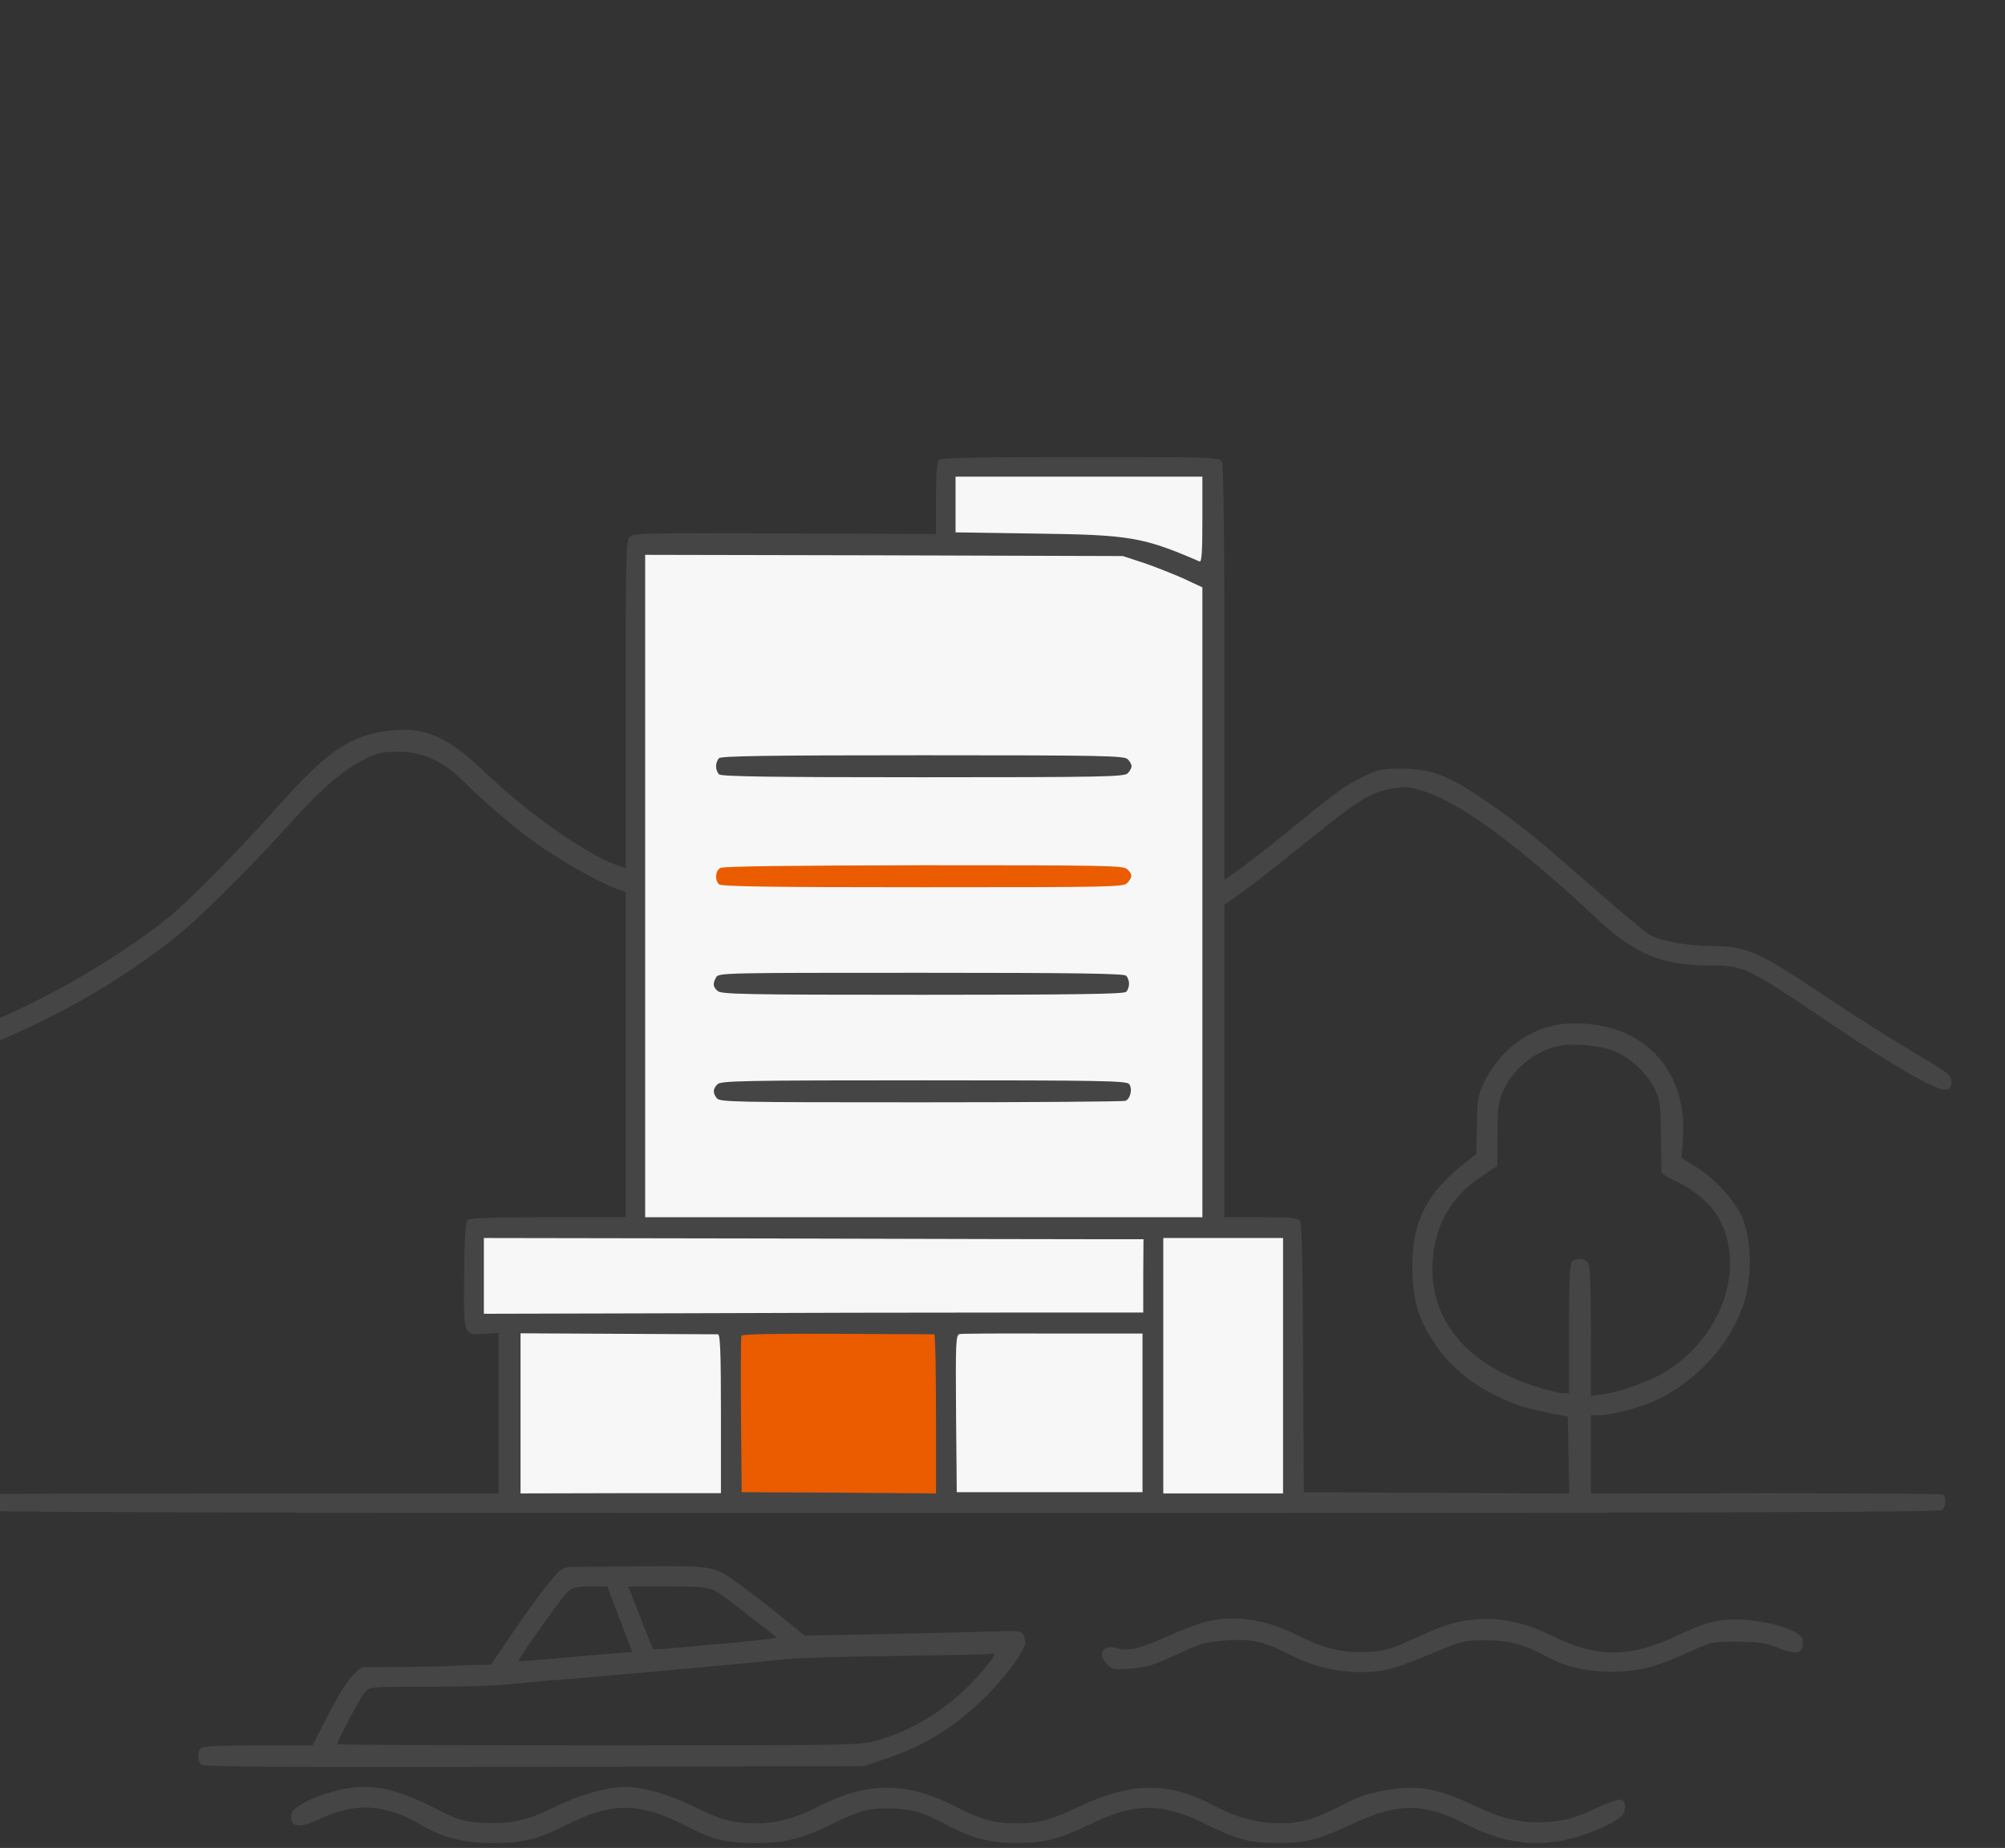
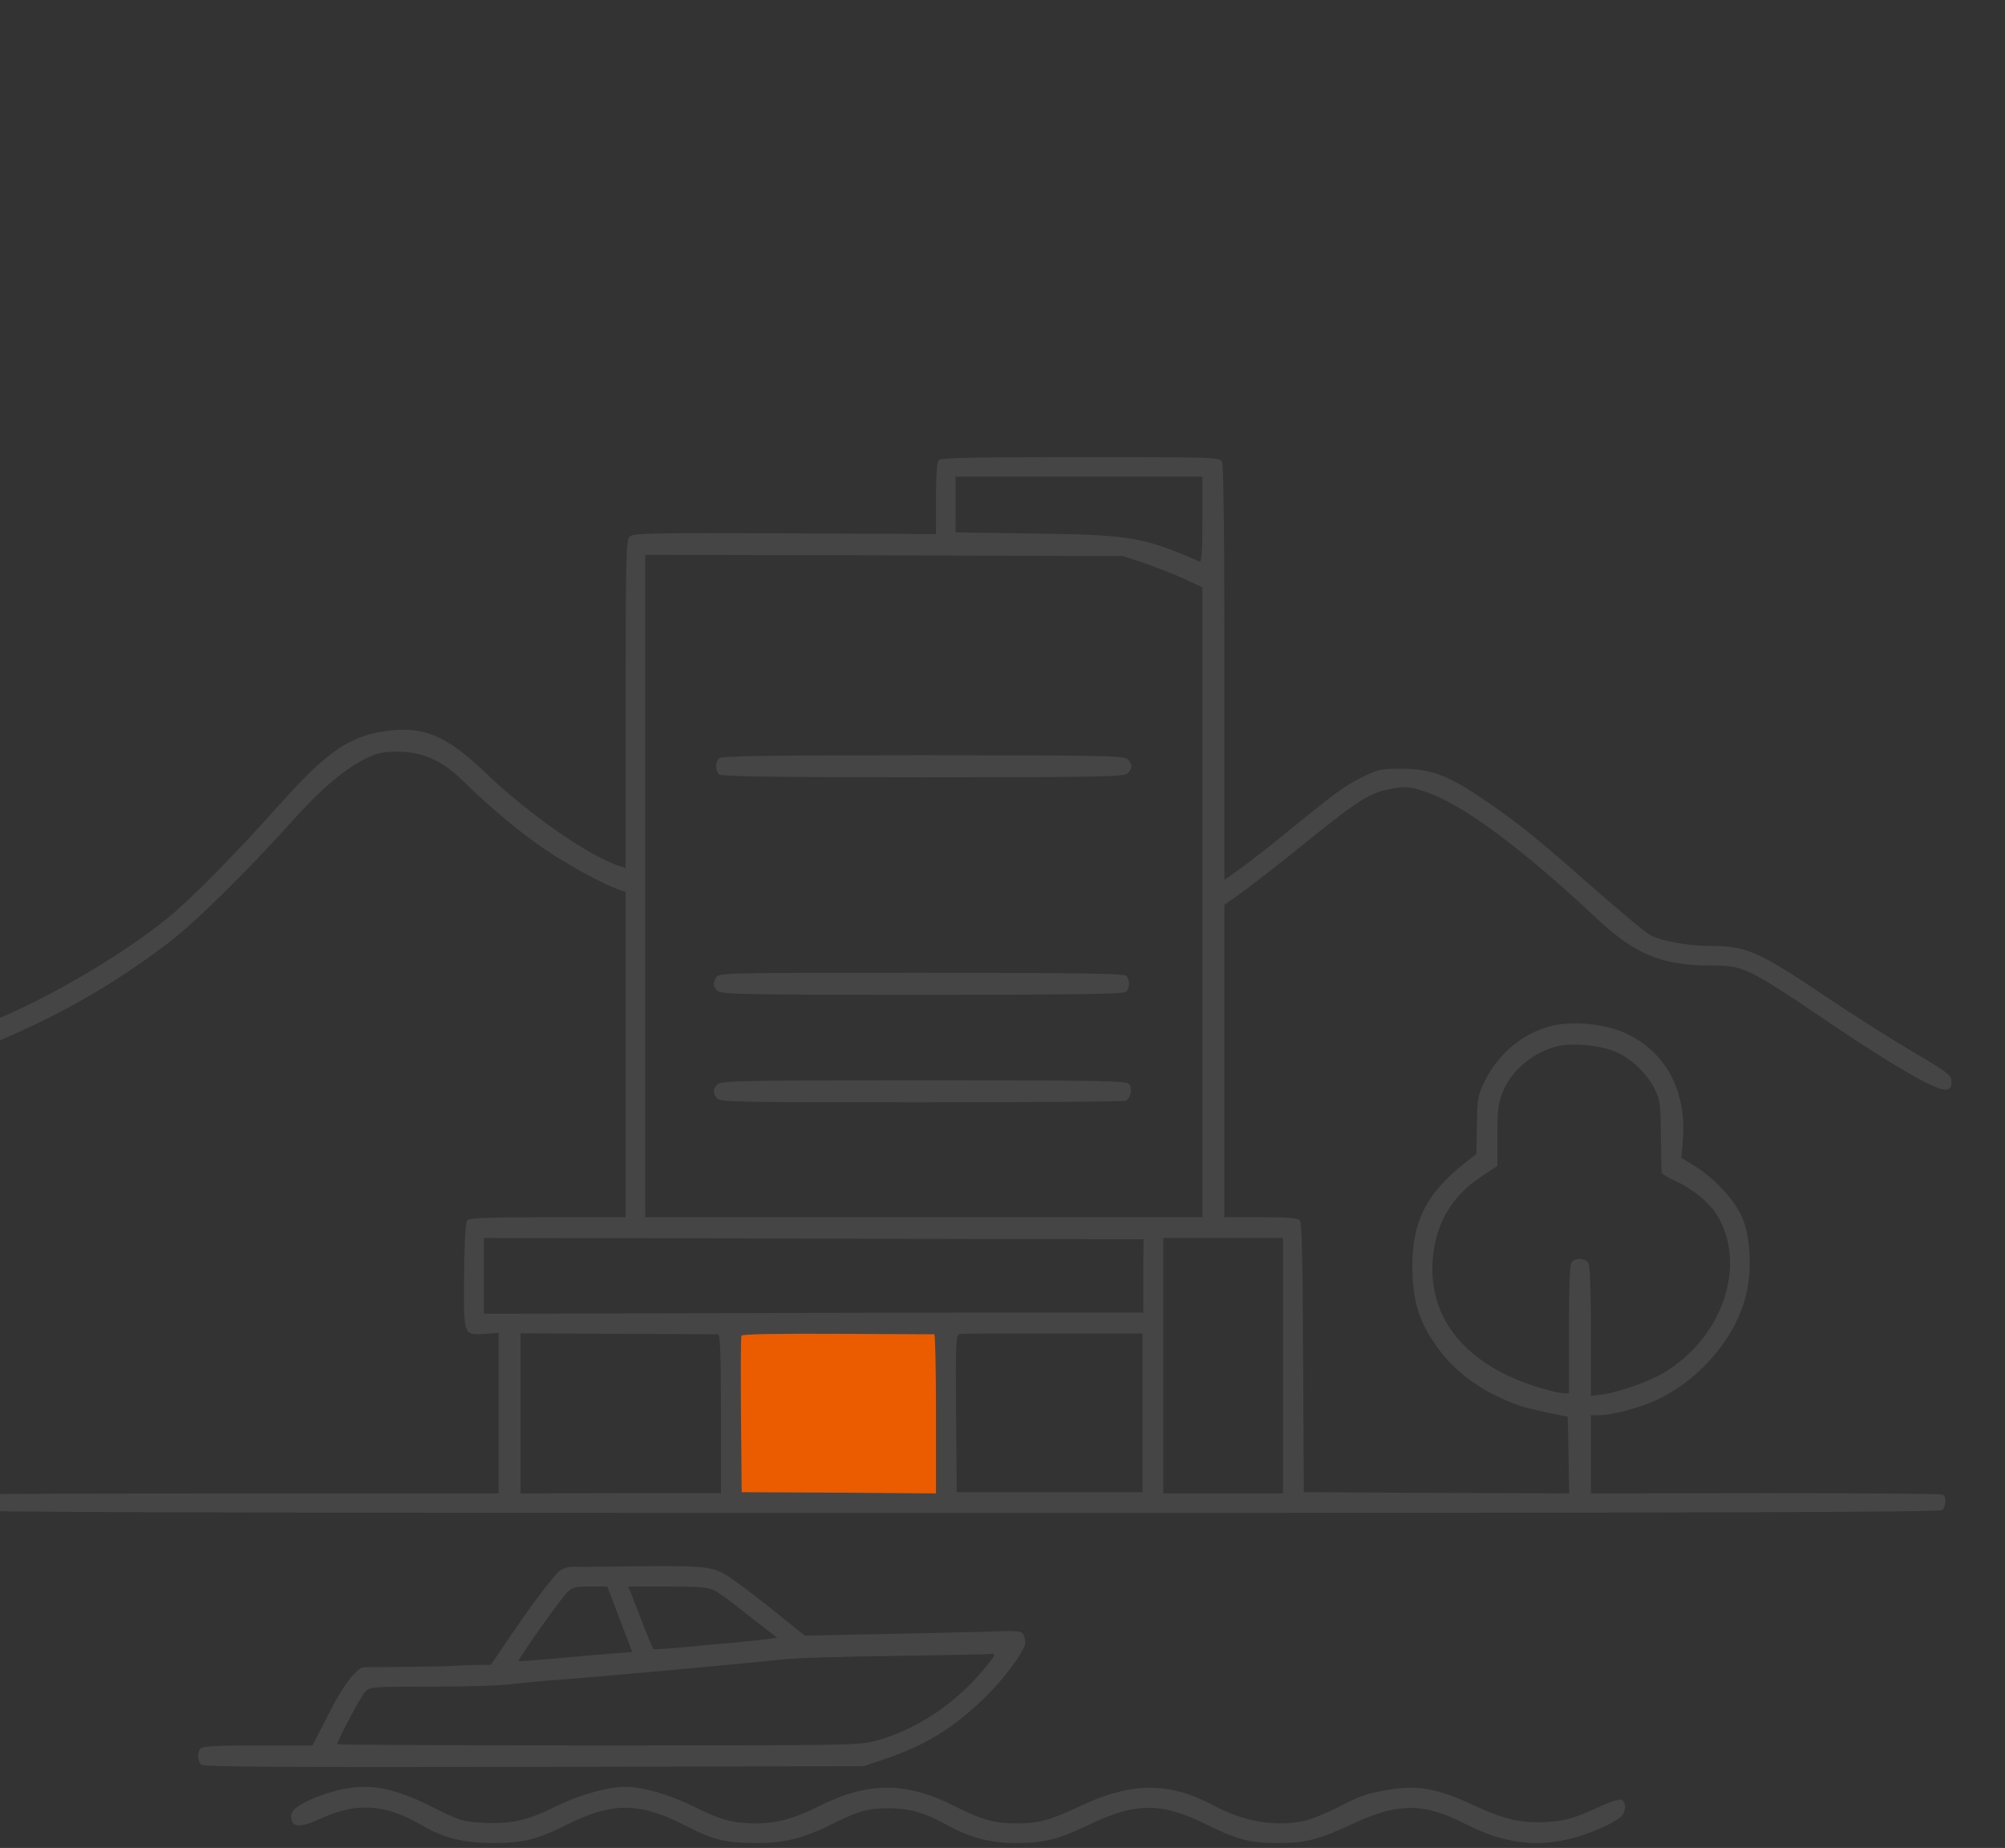
<svg xmlns="http://www.w3.org/2000/svg" width="204" height="188" viewBox="0 0 204 188" fill="none">
  <rect x="0" y="0" width="204" height="188" fill="#333333" stroke="none" />
  <g clip-path="url(#clip0_15559_108346)">
-     <path d="M131.226 124.837V153.419H51.831V134.364H48.126V124.837H64.534V54.969H96.292V47.559H123.287V124.837H131.226Z" fill="#F7F7F7" />
    <rect x="74.097" y="135.422" width="22.019" height="17.615" fill="#EB5B00" />
    <path d="M95.532 46.799C95.333 46.998 95.234 48.241 95.234 50.703V54.333L79.842 54.259C66.066 54.209 64.4 54.234 64.052 54.607C63.704 54.955 63.654 56.77 63.654 71.64V88.3L63.107 88.126C60.073 87.206 53.832 82.879 49.381 78.603C45.452 74.848 43.164 73.878 39.41 74.35C35.555 74.873 33.268 76.439 28.394 81.91C24.092 86.734 19.293 91.608 17.03 93.423C11.957 97.501 4.299 101.927 -1.893 104.339C-4.852 105.483 -5.026 105.582 -4.927 106.403C-4.802 107.472 -3.658 107.373 -0.451 106.03C6.213 103.22 11.634 100.112 17.154 95.909C19.915 93.796 25.062 88.723 29.762 83.501C32.745 80.194 34.983 78.279 37.296 77.135C38.415 76.588 38.987 76.464 40.529 76.464C42.99 76.489 45.054 77.409 47.143 79.473C49.828 82.133 53.061 84.819 55.523 86.46C57.96 88.101 61.366 89.942 62.858 90.464L63.654 90.737V107.273V123.834H55.722C49.48 123.834 47.74 123.909 47.541 124.157C47.367 124.381 47.242 126.395 47.218 129.802C47.168 135.944 47.118 135.844 49.406 135.695L50.724 135.596V143.777V151.933H23.62C8.7 151.933 -3.609 151.982 -3.733 152.057C-4.081 152.281 -4.031 153.275 -3.683 153.623C-3.46 153.847 19.243 153.922 96.975 153.922C174.706 153.922 197.409 153.847 197.632 153.623C198.005 153.25 198.03 152.256 197.682 152.057C197.533 151.957 189.427 151.908 179.654 151.908L161.875 151.933V147.954V143.975H162.696C163.914 143.975 166.55 143.304 168.216 142.583C172.841 140.544 176.67 136.093 177.69 131.592C178.287 128.956 178.088 125.674 177.217 123.759C176.422 122.019 174.432 119.88 172.518 118.687L171.075 117.791L171.225 115.902C171.622 111.028 169.484 107.024 165.481 105.16C163.665 104.289 160.905 103.916 158.717 104.215C155.584 104.637 152.625 106.85 151.108 109.909C150.362 111.401 150.312 111.699 150.263 114.459L150.213 117.394L149.019 118.339C145.14 121.397 143.698 124.282 143.698 128.807C143.723 132.562 144.419 134.651 146.533 137.461C147.826 139.176 149.84 140.817 151.904 141.837C153.918 142.856 154.987 143.205 157.523 143.727L159.513 144.125L159.587 148.029L159.662 151.933L146.16 151.883L132.657 151.808L132.583 138.157C132.558 128.583 132.458 124.406 132.259 124.157C132.036 123.909 131.066 123.834 128.281 123.834H124.576V107.945V92.055L126.665 90.563C127.808 89.718 130.668 87.48 133.005 85.59C138.227 81.363 139.446 80.617 141.584 80.244C143.051 79.995 143.399 80.02 144.941 80.517C148.671 81.711 154.888 86.311 162.546 93.522C166.326 97.053 169.111 98.222 173.91 98.222C177.441 98.222 177.665 98.321 186.418 104.239C192.684 108.467 197.011 110.953 197.931 110.854C198.428 110.804 198.552 110.655 198.552 110.058C198.552 109.387 198.279 109.163 194.698 107.049C192.585 105.806 188.606 103.295 185.871 101.454C178.784 96.705 177.764 96.257 173.935 96.233C171.747 96.233 169.036 95.735 167.917 95.138C167.52 94.94 165.232 93.05 162.845 90.961C156.852 85.689 155.111 84.272 152.6 82.482C147.577 78.901 145.886 78.205 142.455 78.205C140.515 78.205 140.192 78.279 138.476 79.125C136.711 80.02 135.94 80.592 130.618 84.918C129.276 86.037 127.361 87.505 126.391 88.226L124.576 89.519V68.482C124.576 54.483 124.501 47.296 124.327 46.973C124.079 46.525 123.656 46.501 109.955 46.501C99.287 46.501 95.756 46.575 95.532 46.799ZM122.338 52.866C122.338 56.273 122.263 57.218 122.04 57.118C116.295 54.632 114.953 54.408 105.379 54.283L97.223 54.159V51.325V48.49H109.781H122.338V52.866ZM116.37 57.267C117.539 57.665 119.354 58.386 120.423 58.859L122.338 59.754V91.806V123.834H93.991H65.643V90.14V56.447L89.962 56.497L114.256 56.571L116.37 57.267ZM164.138 106.9C165.829 107.547 167.52 109.113 168.365 110.804C168.912 111.898 168.962 112.346 168.987 115.504C169.012 117.418 169.036 119.109 169.061 119.259C169.061 119.408 169.733 119.83 170.528 120.179C172.244 120.974 173.885 122.317 174.656 123.56C177.789 128.558 175.352 135.969 169.385 139.599C167.818 140.544 164.884 141.588 163.069 141.862L161.875 142.011V135.521C161.875 131.518 161.776 128.832 161.626 128.534C161.328 128.011 160.383 127.912 159.935 128.36C159.712 128.583 159.637 130.448 159.637 135.198V141.738H159.04C158.692 141.738 157.499 141.439 156.355 141.091C149.218 138.853 145.389 134.253 145.762 128.31C146.01 124.605 147.627 121.77 150.636 119.756L152.351 118.612V115.578C152.351 113.017 152.426 112.296 152.873 111.152C153.769 108.865 156.106 106.925 158.642 106.403C160.01 106.104 162.621 106.328 164.138 106.9ZM112.193 126.072H116.345L116.32 129.802V133.532H102.495C94.861 133.532 79.767 133.557 68.926 133.606L49.232 133.656V129.802V125.948L78.623 125.997C94.811 126.047 109.905 126.072 112.193 126.072ZM130.544 138.928V151.933H124.452H118.359V138.928V125.948H124.452H130.544V138.928ZM73.053 135.745C73.277 135.77 73.352 137.56 73.352 143.826V151.908H63.157L52.962 151.933V143.777V135.645L62.858 135.695C68.279 135.72 72.879 135.745 73.053 135.745ZM95.06 135.745C95.159 135.77 95.234 139.4 95.234 143.851V151.933L85.362 151.858L75.465 151.808L75.391 143.975C75.366 139.674 75.366 136.043 75.441 135.894C75.49 135.72 78.872 135.67 85.188 135.695C90.509 135.72 94.936 135.745 95.06 135.745ZM116.246 143.752V151.808H106.797H97.347L97.273 143.801C97.223 136.466 97.248 135.795 97.646 135.72C97.87 135.67 102.147 135.645 107.145 135.67H116.246V143.752Z" fill="#454545" />
    <path d="M73.155 77.135C72.981 77.309 72.856 77.657 72.856 77.955C72.856 78.254 72.981 78.602 73.155 78.776C73.379 79 78.327 79.074 93.893 79.074C112.145 79.074 114.383 79.025 114.731 78.676C114.955 78.477 115.129 78.129 115.129 77.955C115.129 77.781 114.955 77.433 114.731 77.234C114.383 76.886 112.145 76.836 93.893 76.836C78.327 76.836 73.379 76.911 73.155 77.135Z" fill="#454545" />
-     <path d="M73.302 88.299C72.78 88.573 72.706 89.518 73.153 89.965C73.377 90.189 78.325 90.264 93.867 90.264C113.362 90.264 114.331 90.239 114.704 89.816C115.252 89.219 115.227 88.946 114.68 88.424C114.257 88.051 112.516 88.026 93.966 88.026C80.862 88.051 73.576 88.125 73.302 88.299Z" fill="#EB5B00" />
    <path d="M72.854 99.439C72.506 100.11 72.531 100.359 73.003 100.806C73.351 101.154 75.589 101.204 93.841 101.204C109.407 101.204 114.355 101.13 114.579 100.906C114.753 100.732 114.877 100.384 114.877 100.085C114.877 99.787 114.753 99.439 114.579 99.264C114.355 99.041 109.382 98.966 93.692 98.966C73.6 98.966 73.102 98.966 72.854 99.439Z" fill="#454545" />
    <path d="M73.003 110.304C72.531 110.777 72.506 111.175 72.928 111.722C73.202 112.12 74.644 112.145 93.667 112.145C104.906 112.145 114.281 112.07 114.504 111.995C115.027 111.796 115.25 110.727 114.877 110.28C114.604 109.956 111.893 109.907 93.965 109.907C75.589 109.907 73.351 109.956 73.003 110.304Z" fill="#454545" />
    <path d="M63.358 159.365L58.181 159.406C57.554 159.411 56.961 159.695 56.562 160.18L55.823 161.08C55.052 162 53.436 164.238 52.193 166.054L49.955 169.361L48.09 169.386C47.07 169.411 46.15 169.46 46.001 169.485C45.877 169.51 43.738 169.56 41.276 169.585L37.165 169.608C36.944 169.609 36.729 169.679 36.55 169.809L36.483 169.857L35.955 170.38C35.424 170.916 34.488 172.295 33.444 174.359L31.803 177.567H26.282C22.304 177.567 20.663 177.641 20.439 177.865C20.041 178.263 20.066 179.183 20.488 179.531C20.737 179.755 29.415 179.805 54.356 179.755L87.9 179.68L90.014 178.959C94.092 177.591 96.902 175.876 100.11 172.792C102.074 170.903 104.138 168.142 104.312 167.197C104.337 166.949 104.262 166.551 104.138 166.302C103.939 165.904 103.591 165.88 100.259 166.004C98.245 166.054 93.296 166.178 89.243 166.253L81.883 166.402L78.327 163.542C76.387 161.976 74.274 160.434 73.627 160.086C72.21 159.34 71.315 159.265 63.358 159.365ZM63.059 164.736L64.327 168.068L62.065 168.242C60.821 168.341 58.235 168.565 56.321 168.739C54.406 168.913 52.789 169.038 52.765 168.988C52.64 168.863 56.843 162.945 57.638 162.075C58.21 161.478 58.434 161.404 60.026 161.404H61.791L63.059 164.736ZM72.682 161.802C73.13 162.025 74.199 162.796 75.094 163.517C75.99 164.214 77.233 165.208 77.904 165.706L79.073 166.601L78.277 166.725C77.83 166.8 76.164 166.974 74.597 167.123C73.031 167.247 70.569 167.471 69.151 167.62C67.709 167.745 66.516 167.819 66.466 167.769C66.416 167.72 65.919 166.526 65.372 165.109C64.825 163.691 64.278 162.274 64.153 161.951L63.905 161.404H67.908C71.091 161.404 72.036 161.478 72.682 161.802ZM100.632 169.162C97.673 173.016 93.52 175.876 89.218 177.069C87.453 177.567 86.757 177.567 60.871 177.567C46.25 177.567 34.314 177.517 34.314 177.442C34.314 177.094 36.676 172.643 37.124 172.146C37.621 171.599 37.721 171.599 43.639 171.599C46.921 171.599 50.502 171.499 51.596 171.375C52.69 171.251 54.53 171.077 55.699 170.977C60.026 170.679 75.592 169.261 79.446 168.839C80.689 168.689 85.886 168.515 91.009 168.466C96.131 168.391 100.508 168.316 100.706 168.267C101.328 168.167 101.303 168.316 100.632 169.162Z" fill="#454545" />
-     <path d="M122.688 164.983C121.991 165.157 120.276 165.804 118.833 166.45C115.849 167.768 114.805 168.017 113.562 167.669C112.144 167.271 111.597 168.34 112.716 169.384C113.214 169.857 113.437 169.882 115.103 169.757C116.62 169.633 117.441 169.384 119.704 168.34C122.141 167.196 122.712 167.022 124.652 166.898C127.338 166.699 128.581 166.972 131.192 168.315C133.654 169.558 135.891 170.105 138.453 170.105C140.815 170.105 142.009 169.782 145.863 168.141C148.747 166.923 148.996 166.873 151.11 166.873C153.596 166.873 154.964 167.246 157.674 168.688C159.713 169.757 162.225 170.205 165.109 170.031C167.347 169.882 168.69 169.509 172.072 167.967C174.111 167.022 174.285 166.997 176.796 167.022C178.86 167.047 179.681 167.146 180.725 167.569C182.515 168.315 183.212 168.29 183.411 167.495C183.485 167.146 183.435 166.724 183.286 166.525C182.441 165.505 178.487 164.585 175.802 164.784C174.136 164.908 173.29 165.182 170.605 166.425C165.681 168.713 162.473 168.688 157.774 166.351C155.262 165.107 152.626 164.535 150.314 164.734C148.175 164.908 147.081 165.232 143.724 166.773C141.461 167.818 140.865 167.967 139.124 168.066C136.687 168.191 134.698 167.718 131.988 166.351C128.755 164.734 125.647 164.262 122.688 164.983Z" fill="#454545" />
    <path d="M34.313 182.151C32.647 182.574 31.18 183.171 30.26 183.817C29.737 184.19 29.588 184.488 29.638 184.986C29.737 185.931 30.583 185.956 32.572 185.035C36.252 183.32 39.236 183.519 42.941 185.707C45.08 186.975 47.193 187.497 50.152 187.497C53.236 187.497 54.678 187.149 57.737 185.607C62.312 183.32 65.072 183.345 69.697 185.707C72.582 187.199 73.825 187.497 77.058 187.497C79.892 187.497 81.807 187 84.791 185.508C87.451 184.19 88.396 183.941 90.56 183.966C92.748 184.016 94.016 184.389 96.528 185.757C98.84 187 100.805 187.497 103.366 187.497C106.25 187.497 107.643 187.149 110.875 185.607C115.5 183.369 118.186 183.369 122.587 185.533C125.894 187.174 127.113 187.497 130.072 187.497C132.907 187.497 134.2 187.149 137.83 185.458C142.256 183.394 144.917 183.419 149.045 185.533C152.924 187.522 156.231 187.97 159.936 187.025C161.851 186.527 164.114 185.533 164.934 184.812C165.456 184.339 165.481 183.295 164.959 183.096C164.76 183.021 163.716 183.345 162.671 183.842C160.16 184.986 159.339 185.234 157.4 185.359C154.863 185.508 153.048 185.11 150.189 183.767C146.135 181.878 144.246 181.554 140.864 182.151C139.173 182.449 138.104 182.822 136.512 183.668C135.344 184.29 133.777 184.961 133.031 185.16C130.072 185.931 126.69 185.408 123.458 183.668C118.957 181.256 115.152 181.281 109.906 183.742C106.897 185.16 105.703 185.508 103.44 185.508C101.178 185.508 99.934 185.16 97.224 183.792C92.201 181.231 88.322 181.231 83.249 183.792C80.837 185.011 78.947 185.508 76.834 185.508C74.546 185.483 73.328 185.16 70.493 183.742C68.106 182.574 65.42 181.803 63.704 181.778C61.864 181.778 59.005 182.574 56.568 183.767C53.658 185.234 51.893 185.607 49.009 185.433C47.044 185.309 46.696 185.21 43.911 183.792C39.908 181.803 37.496 181.38 34.313 182.151Z" fill="#454545" />
  </g>
  <defs>
    <clipPath id="clip0_15559_108346">
      <rect width="204" height="188" fill="white" />
    </clipPath>
  </defs>
</svg>